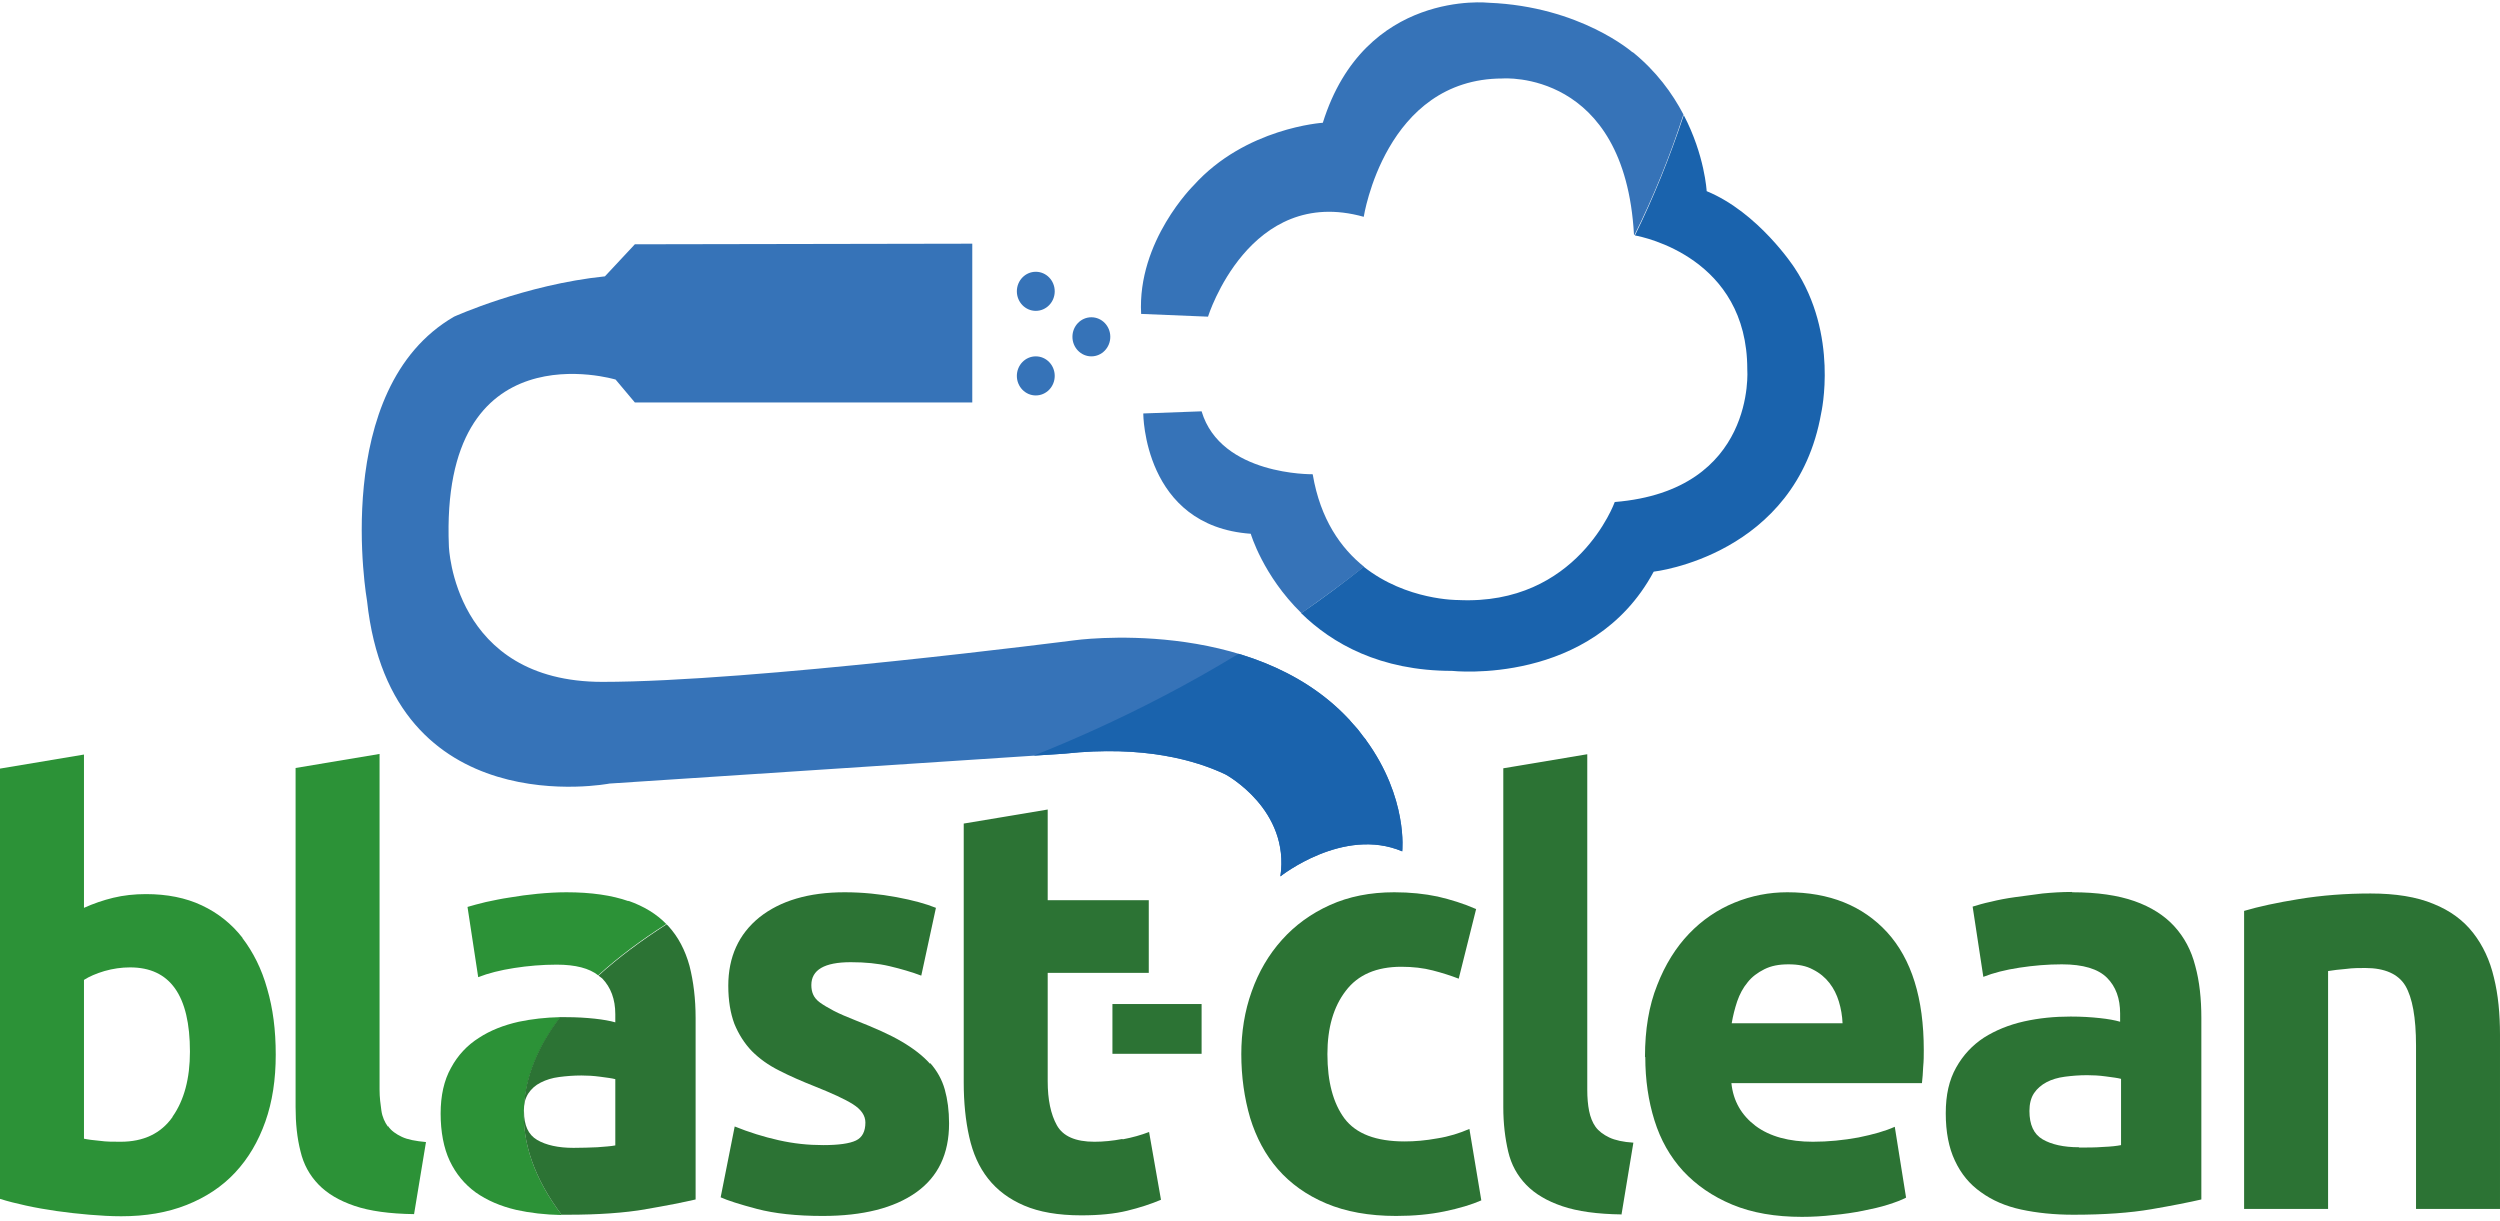
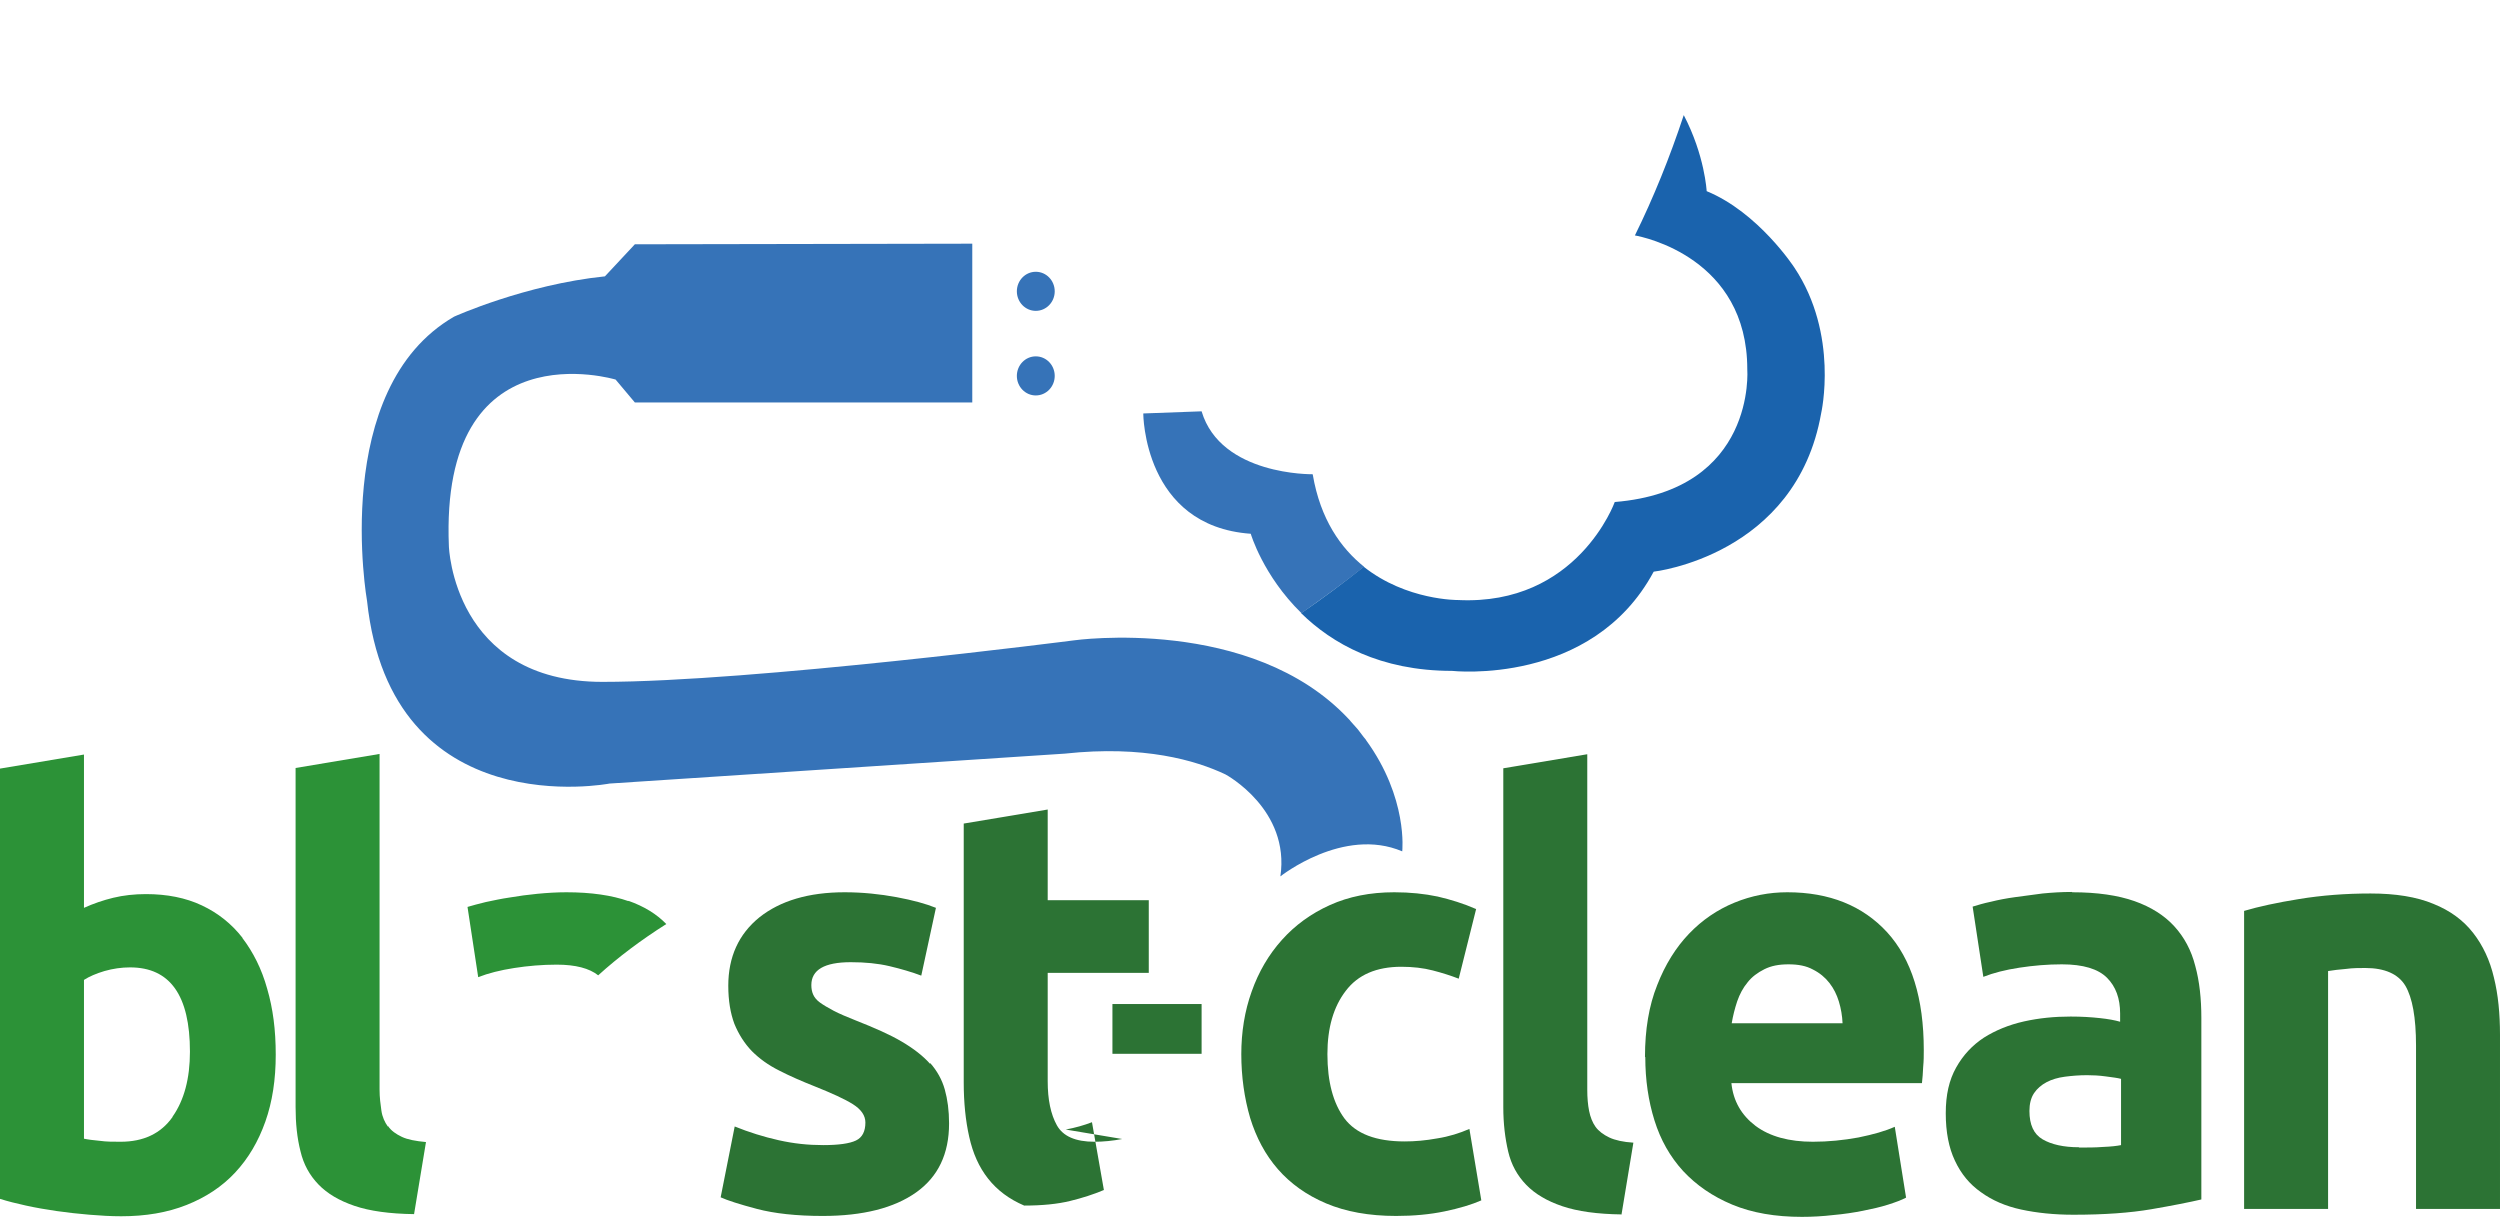
<svg xmlns="http://www.w3.org/2000/svg" id="Layer_1" data-name="Layer 1" viewBox="0 0 81.87 40">
  <defs>
    <style>      .cls-1 {        fill: none;      }      .cls-2 {        fill: #2c7334;      }      .cls-3 {        fill: #2c9237;      }      .cls-4 {        fill: #1a63ad;      }      .cls-5 {        fill: #3673b8;      }      .cls-6 {        clip-path: url(#clippath);      }    </style>
    <clipPath id="clippath">
-       <path class="cls-5" d="M44.74,24.24s-.05-.07-.08-.1c-.06-.08-.13-.17-.19-.25-.08-.09-.16-.18-.24-.27-.02-.03-.04-.05-.07-.08h0c-3.18-3.39-8.99-2.57-8.99-2.57,0,0-10.55,1.36-15.44,1.36s-5.03-4.44-5.03-4.44c-.3-7.2,5.46-5.46,5.46-5.46l.63.75h11.05v-5.2l-11.05.02-.98,1.05c-2.62.27-4.94,1.32-4.94,1.32-4.08,2.36-2.85,9.31-2.85,9.31.79,7.37,7.94,5.98,7.94,5.98l14.91-.98c2.59-.28,4.29.22,5.26.68.04.02,2.12,1.16,1.8,3.34,0,0,2.06-1.64,3.99-.82,0,0,.2-1.74-1.19-3.65Z" />
-     </clipPath>
+       </clipPath>
  </defs>
  <g>
    <ellipse class="cls-5" cx="33.92" cy="9.54" rx=".62" ry=".64" />
    <ellipse class="cls-5" cx="33.92" cy="12.31" rx=".62" ry=".64" />
-     <ellipse class="cls-5" cx="35.74" cy="11.03" rx=".62" ry=".64" />
  </g>
  <rect class="cls-2" x="36.43" y="32.88" width="2.92" height="1.63" />
  <g>
    <path class="cls-2" d="M40.65,34.53c0-.73.11-1.42.34-2.06.23-.65.56-1.21.99-1.69.43-.48.95-.86,1.57-1.14.62-.28,1.32-.42,2.11-.42.52,0,.99.05,1.42.14.43.1.85.23,1.26.41l-.57,2.28c-.26-.1-.54-.19-.85-.27-.31-.08-.65-.12-1.03-.12-.81,0-1.42.26-1.82.79-.4.52-.6,1.21-.6,2.07,0,.91.19,1.61.56,2.11.38.5,1.03.75,1.97.75.33,0,.69-.03,1.07-.1.38-.06.73-.17,1.05-.31l.39,2.34c-.32.14-.72.26-1.2.36-.48.1-1.01.15-1.59.15-.89,0-1.65-.14-2.29-.41-.64-.27-1.17-.65-1.58-1.12-.41-.47-.71-1.03-.91-1.68-.19-.65-.29-1.35-.29-2.1Z" />
    <path class="cls-2" d="M53.11,39.77c-.8-.01-1.45-.1-1.95-.27-.5-.17-.89-.4-1.18-.7-.29-.3-.49-.66-.59-1.09-.1-.43-.16-.91-.16-1.45v-11.1l2.75-.46v10.99c0,.26.02.49.06.69s.11.38.21.52c.1.14.26.26.45.35s.46.15.79.17l-.39,2.36Z" />
    <path class="cls-2" d="M53.87,34.61c0-.89.13-1.68.4-2.35.26-.67.61-1.23,1.04-1.68.43-.45.93-.79,1.49-1.02.56-.23,1.14-.34,1.73-.34,1.38,0,2.47.44,3.27,1.31.8.88,1.2,2.16,1.2,3.86,0,.17,0,.35-.02.55-.01.2-.02.37-.04.53h-6.24c.06.59.33,1.05.79,1.4.47.35,1.1.52,1.88.52.5,0,1-.05,1.49-.14.49-.1.88-.21,1.19-.35l.37,2.32c-.15.08-.34.15-.59.23-.25.08-.52.14-.82.2-.3.06-.63.11-.97.14-.34.04-.69.06-1.03.06-.87,0-1.63-.13-2.28-.4-.65-.27-1.18-.64-1.61-1.1-.43-.47-.74-1.02-.94-1.66-.2-.64-.3-1.33-.3-2.07ZM60.34,33.51c-.01-.24-.05-.48-.12-.71-.07-.23-.17-.43-.31-.61-.14-.18-.32-.33-.54-.44-.22-.12-.48-.17-.8-.17s-.57.05-.79.16c-.22.11-.41.25-.55.43-.15.18-.26.39-.34.62-.08.24-.14.48-.18.72h3.64Z" />
    <path class="cls-2" d="M67.87,29.22c.81,0,1.49.1,2.03.29.54.19.98.47,1.3.82.33.36.56.79.69,1.3.14.51.2,1.08.2,1.71v5.94c-.39.09-.94.2-1.64.32-.7.12-1.55.18-2.55.18-.63,0-1.2-.06-1.71-.17s-.95-.3-1.32-.57c-.37-.26-.65-.6-.85-1.03-.2-.42-.3-.94-.3-1.55s.11-1.09.34-1.5c.23-.41.53-.73.91-.98.38-.24.82-.42,1.31-.53.49-.11,1-.16,1.53-.16.36,0,.67.02.95.05.28.03.5.07.67.12v-.27c0-.49-.14-.88-.43-1.17s-.78-.44-1.48-.44c-.47,0-.93.04-1.39.11s-.85.17-1.18.3l-.35-2.3c.16-.05.36-.11.6-.16.24-.06.5-.11.79-.15.28-.04.58-.08.9-.12.31-.03.63-.05.95-.05ZM68.09,37.58c.27,0,.53,0,.78-.02.25-.01.44-.03.59-.06v-2.17c-.11-.03-.28-.05-.5-.08-.22-.03-.42-.04-.61-.04-.26,0-.5.02-.73.05-.23.03-.43.09-.6.18s-.31.21-.41.36c-.1.15-.15.35-.15.58,0,.45.14.76.43.93.29.17.69.26,1.19.26Z" />
    <path class="cls-2" d="M73.49,29.83c.47-.14,1.07-.27,1.81-.39.74-.12,1.51-.18,2.33-.18s1.51.11,2.06.34c.55.22.98.54,1.3.95.32.41.55.9.68,1.46.14.56.2,1.19.2,1.88v5.7h-2.75v-5.35c0-.92-.12-1.57-.35-1.96-.23-.38-.67-.58-1.31-.58-.2,0-.41,0-.63.03-.22.02-.42.04-.59.07v7.79h-2.75v-9.74Z" />
  </g>
  <g>
    <path class="cls-5" d="M44.74,24.24s-.05-.07-.08-.1c-.06-.08-.13-.17-.19-.25-.08-.09-.16-.18-.24-.27-.02-.03-.04-.05-.07-.08h0c-3.18-3.39-8.99-2.57-8.99-2.57,0,0-10.55,1.36-15.44,1.36s-5.03-4.44-5.03-4.44c-.3-7.2,5.46-5.46,5.46-5.46l.63.75h11.05v-5.2l-11.05.02-.98,1.05c-2.62.27-4.94,1.32-4.94,1.32-4.08,2.36-2.85,9.31-2.85,9.31.79,7.37,7.94,5.98,7.94,5.98l14.91-.98c2.59-.28,4.29.22,5.26.68.04.02,2.12,1.16,1.8,3.34,0,0,2.06-1.64,3.99-.82,0,0,.2-1.74-1.19-3.65Z" />
    <g class="cls-6">
      <path class="cls-4" d="M28.34,26.51S51.47,21.7,56.01.57l8.24,7.4v13.64l-19.68,10.62-16.23-5.71Z" />
    </g>
  </g>
  <g>
-     <path class="cls-5" d="M53.47,1.72s-1.71-1.51-4.72-1.63c0,0-4.06-.45-5.43,3.93,0,0-2.53.16-4.23,2.05,0,0-1.85,1.82-1.72,4.21l2.19.09s1.35-4.32,5.1-3.27c0,0,.7-4.53,4.55-4.53,0,0,4-.31,4.3,5.12,0,0,0,0,.02,0,.61-1.23,1.15-2.55,1.6-3.94-.36-.69-.89-1.42-1.67-2.05Z" />
    <path class="cls-5" d="M42.98,15.53s-3,.05-3.63-2.06l-1.91.07s0,3.69,3.52,3.94c0,0,.4,1.37,1.66,2.6.68-.48,1.37-.98,2.05-1.52-.76-.61-1.43-1.55-1.68-3.02Z" />
    <path class="cls-4" d="M54.16,18.72s4.66-.52,5.48-5.19c0,0,.59-2.57-.88-4.77,0,0-1.17-1.8-2.87-2.5,0,0-.06-1.17-.75-2.49-.46,1.39-.99,2.7-1.6,3.94.28.05,3.68.74,3.68,4.38,0,0,.31,3.97-4.34,4.35,0,0-1.22,3.4-5.13,3.21,0,0-1.69.02-3.09-1.09-.68.54-1.36,1.05-2.05,1.52,1.01.99,2.58,1.89,4.94,1.89,0,0,4.58.51,6.6-3.24Z" />
  </g>
  <g>
    <path class="cls-1" d="M4.27,31.69c-.28,0-.56.04-.84.12-.28.08-.5.17-.67.29v5.2c.14.03.31.05.52.07.21.02.44.03.68.03.75,0,1.32-.27,1.7-.81.38-.54.57-1.25.57-2.13,0-1.84-.65-2.76-1.96-2.76Z" />
    <path class="cls-3" d="M7.94,30.71c-.36-.46-.8-.81-1.33-1.06-.53-.25-1.14-.37-1.83-.37-.38,0-.74.04-1.07.12-.33.08-.65.19-.96.33v-5.02l-2.75.46v14.09c.25.08.53.15.85.22.32.07.66.13,1.01.18.35.05.71.09,1.07.12.36.03.71.05,1.04.05.8,0,1.51-.12,2.14-.37.63-.25,1.16-.6,1.59-1.06.43-.46.76-1.02.99-1.67.23-.65.34-1.38.34-2.19s-.09-1.51-.28-2.16c-.18-.65-.46-1.2-.81-1.66ZM5.65,36.58c-.38.54-.95.81-1.7.81-.25,0-.47,0-.68-.03-.21-.02-.38-.04-.52-.07v-5.2c.17-.11.4-.21.67-.29.28-.08.56-.12.84-.12,1.31,0,1.96.92,1.96,2.76,0,.88-.19,1.59-.57,2.13Z" />
    <path class="cls-3" d="M12.7,36.89c-.1-.14-.18-.31-.21-.52s-.06-.43-.06-.69v-10.99l-2.75.46v11.1c0,.54.05,1.02.16,1.45.1.43.3.79.59,1.09.29.3.68.53,1.18.7.5.17,1.15.26,1.95.27l.39-2.36c-.33-.03-.6-.08-.79-.17s-.35-.2-.45-.35Z" />
    <path class="cls-3" d="M20.58,29.51c-.54-.19-1.22-.29-2.03-.29-.32,0-.64.02-.95.05-.31.03-.61.07-.9.12-.28.04-.55.1-.79.15-.24.06-.44.11-.6.16l.35,2.3c.33-.13.73-.23,1.18-.3s.92-.11,1.39-.11c.62,0,1.07.12,1.36.35.66-.6,1.41-1.16,2.23-1.68-.32-.33-.73-.58-1.24-.76Z" />
-     <path class="cls-3" d="M18.33,33.31c-.46.01-.91.06-1.34.15-.49.11-.93.28-1.31.53-.38.24-.69.57-.91.98-.23.41-.34.91-.34,1.5s.1,1.13.3,1.55c.2.42.48.76.85,1.03.37.26.81.45,1.32.57.45.1.95.16,1.5.17-1.82-2.41-1.48-4.58-.05-6.47Z" />
-     <path class="cls-2" d="M21.14,39.6c.7-.12,1.25-.23,1.64-.32v-5.94c0-.63-.07-1.2-.2-1.71-.14-.51-.37-.95-.69-1.3-.02-.02-.04-.04-.06-.06-.81.52-1.57,1.08-2.23,1.68.04.03.08.06.12.09.28.29.43.68.43,1.17v.27c-.17-.05-.4-.09-.67-.12-.28-.03-.59-.05-.95-.05-.06,0-.12,0-.19,0-1.43,1.88-1.76,4.06.05,6.47.07,0,.14,0,.21,0,1,0,1.85-.06,2.55-.18ZM17.15,36.39c0-.23.05-.42.15-.58.1-.15.23-.27.41-.36s.37-.15.6-.18c.23-.03.47-.05.73-.05.18,0,.39.01.61.04.22.03.39.05.5.08v2.17c-.15.03-.35.04-.59.06-.25.01-.5.02-.78.02-.5,0-.9-.09-1.19-.26-.29-.17-.43-.48-.43-.93Z" />
    <path class="cls-2" d="M30.46,34.84c-.23-.26-.54-.5-.93-.73-.39-.23-.89-.45-1.5-.69-.3-.12-.54-.22-.73-.32-.19-.1-.34-.19-.45-.27s-.18-.17-.22-.26-.06-.19-.06-.31c0-.5.43-.75,1.29-.75.47,0,.89.04,1.27.13.38.09.72.19,1.04.31l.48-2.22c-.32-.13-.75-.25-1.29-.35s-1.11-.16-1.7-.16c-1.18,0-2.11.28-2.79.82-.68.55-1.02,1.3-1.02,2.24,0,.49.07.9.2,1.25.14.34.33.64.57.89.25.25.54.46.9.64.35.18.74.35,1.17.52.55.22.97.41,1.24.58s.41.37.41.6c0,.29-.1.49-.31.59-.21.1-.57.15-1.07.15s-.97-.05-1.46-.16c-.49-.11-.97-.26-1.44-.45l-.46,2.32c.22.1.62.23,1.19.38.57.15,1.29.23,2.15.23,1.32,0,2.34-.26,3.06-.77.72-.51,1.08-1.26,1.08-2.26,0-.42-.05-.79-.14-1.11-.09-.32-.25-.61-.48-.87Z" />
-     <path class="cls-2" d="M36.75,37.3c-.31.06-.62.09-.91.09-.62,0-1.03-.18-1.23-.54-.2-.36-.3-.84-.3-1.44v-3.55h3.31v-2.38h-3.31v-2.97l-2.75.46v8.48c0,.65.06,1.25.18,1.78.12.54.32.99.62,1.37.3.38.69.67,1.18.88s1.11.32,1.87.32c.59,0,1.09-.05,1.5-.15.41-.1.78-.22,1.11-.36l-.39-2.22c-.26.1-.54.18-.86.24Z" />
+     <path class="cls-2" d="M36.75,37.3c-.31.06-.62.09-.91.09-.62,0-1.03-.18-1.23-.54-.2-.36-.3-.84-.3-1.44v-3.55h3.31v-2.38h-3.31v-2.97l-2.75.46v8.48c0,.65.06,1.25.18,1.78.12.54.32.99.62,1.37.3.38.69.67,1.18.88c.59,0,1.09-.05,1.5-.15.41-.1.78-.22,1.11-.36l-.39-2.22c-.26.1-.54.18-.86.24Z" />
  </g>
</svg>